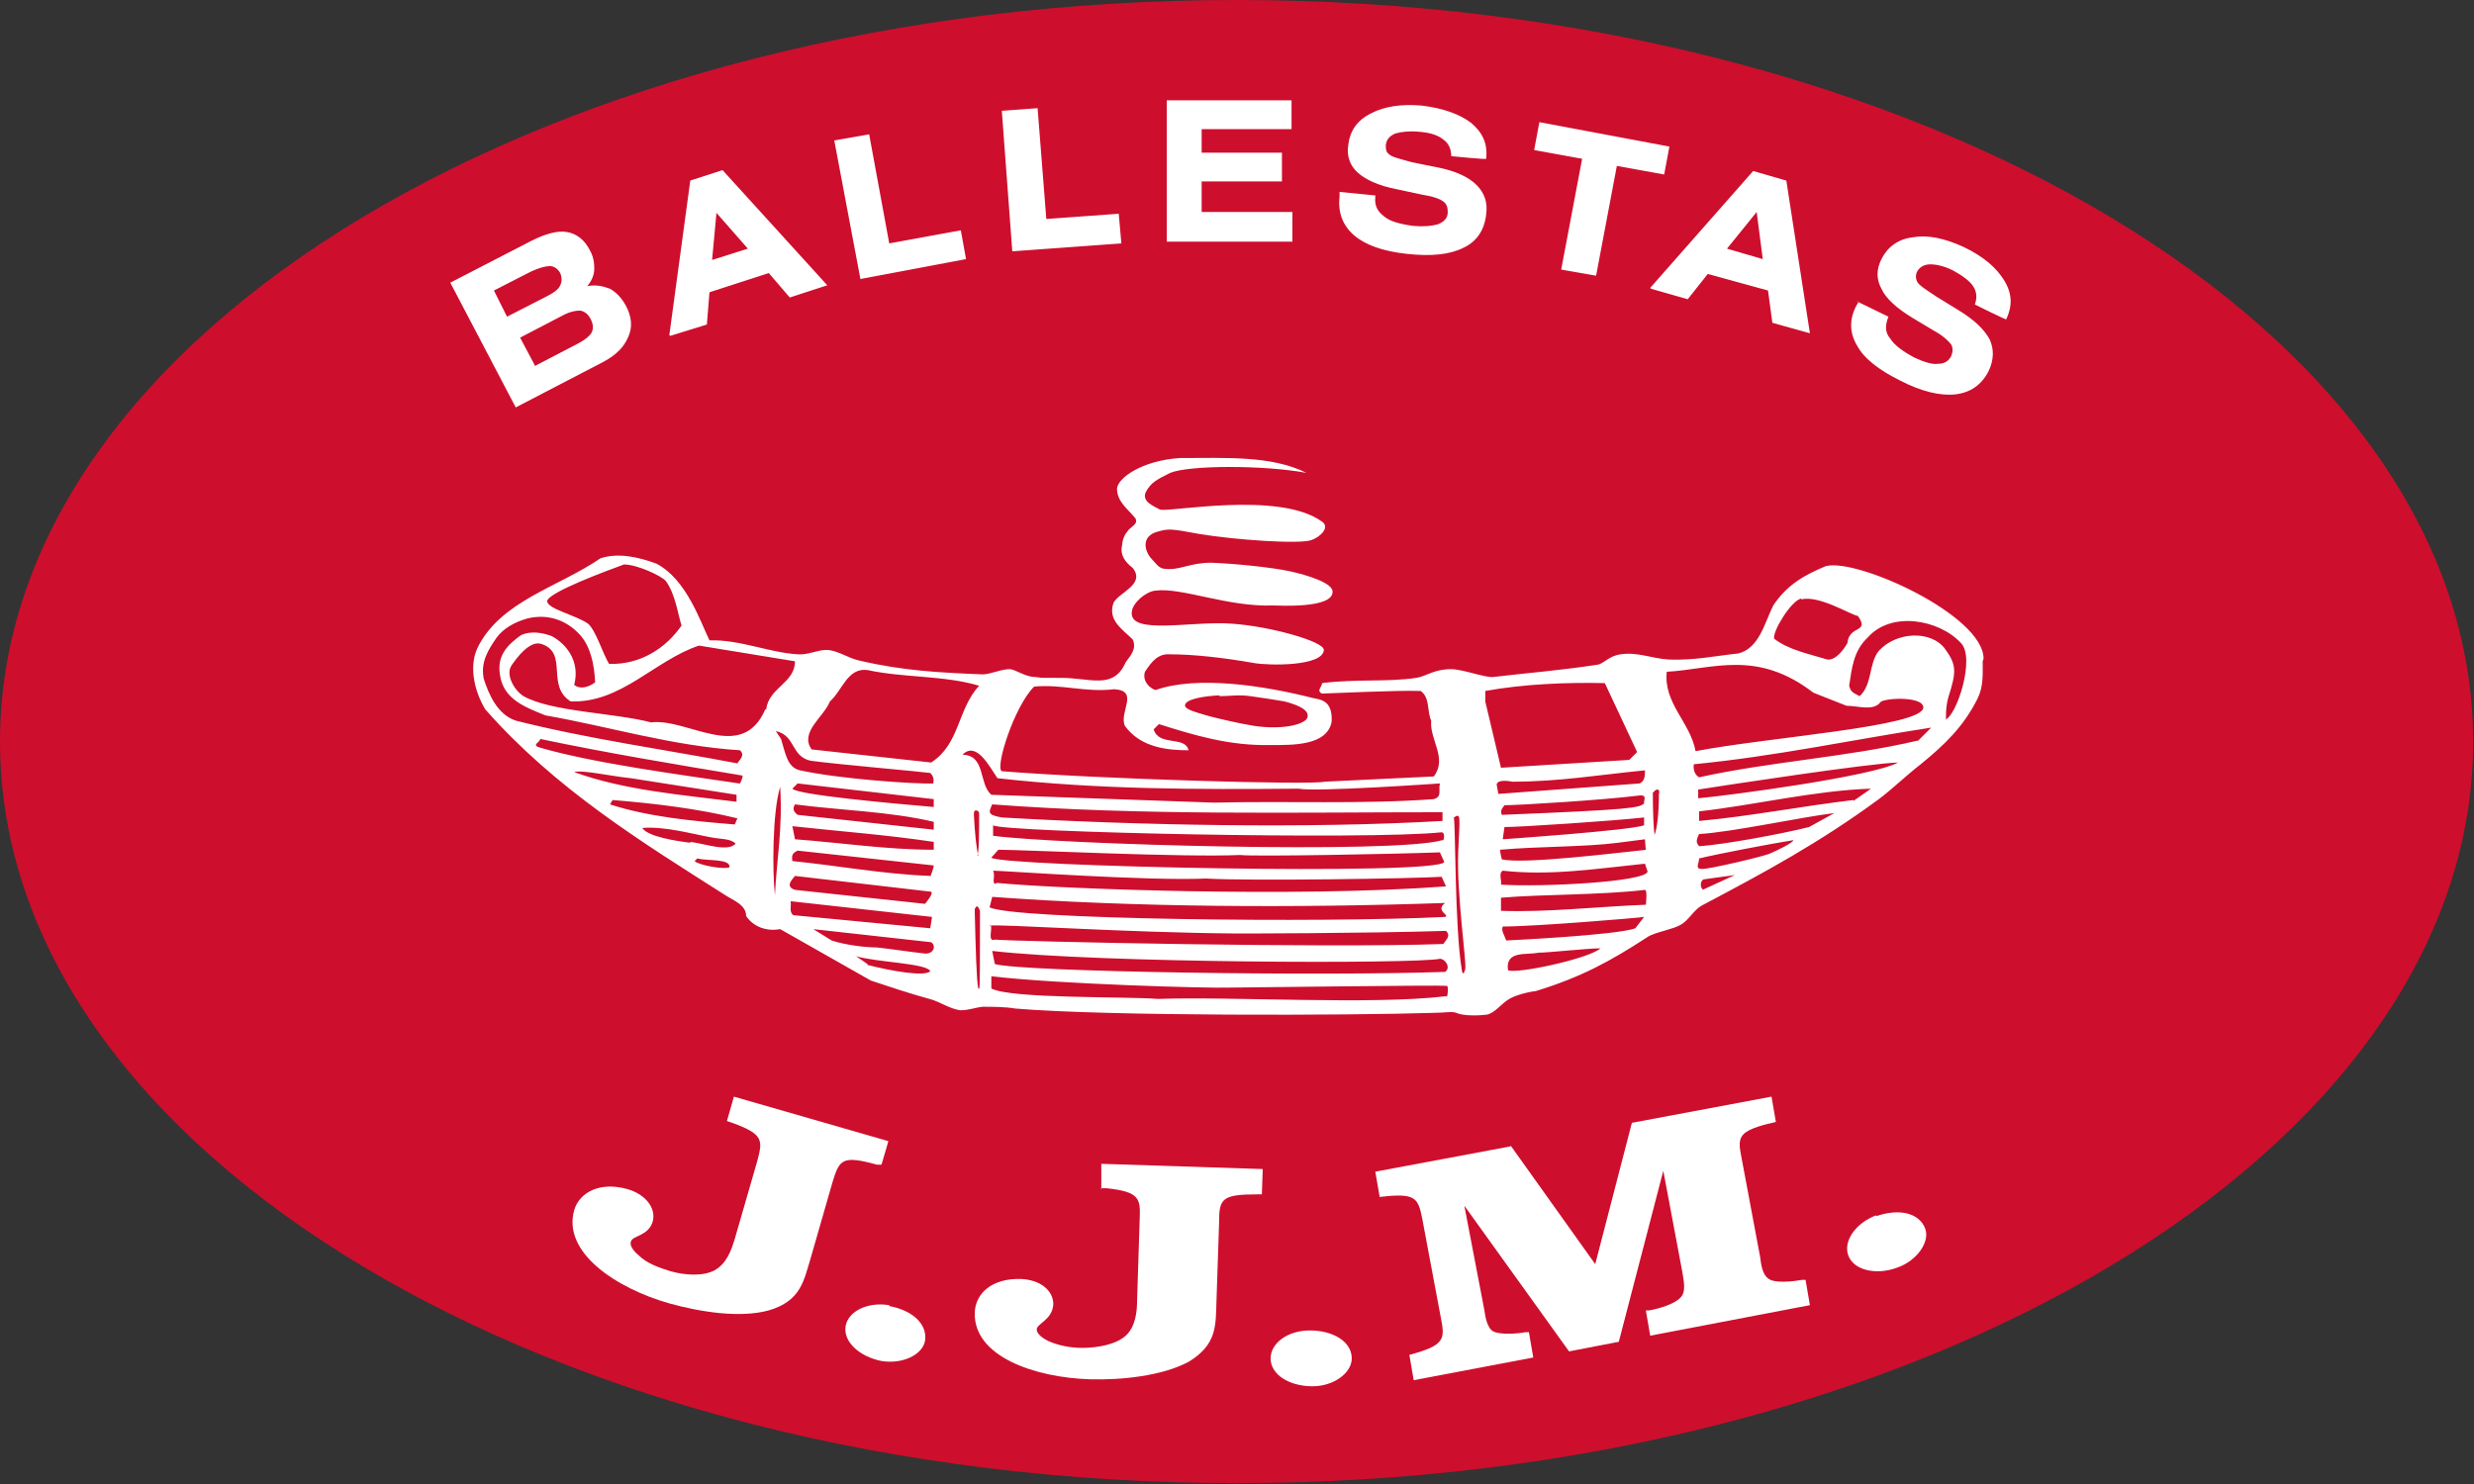
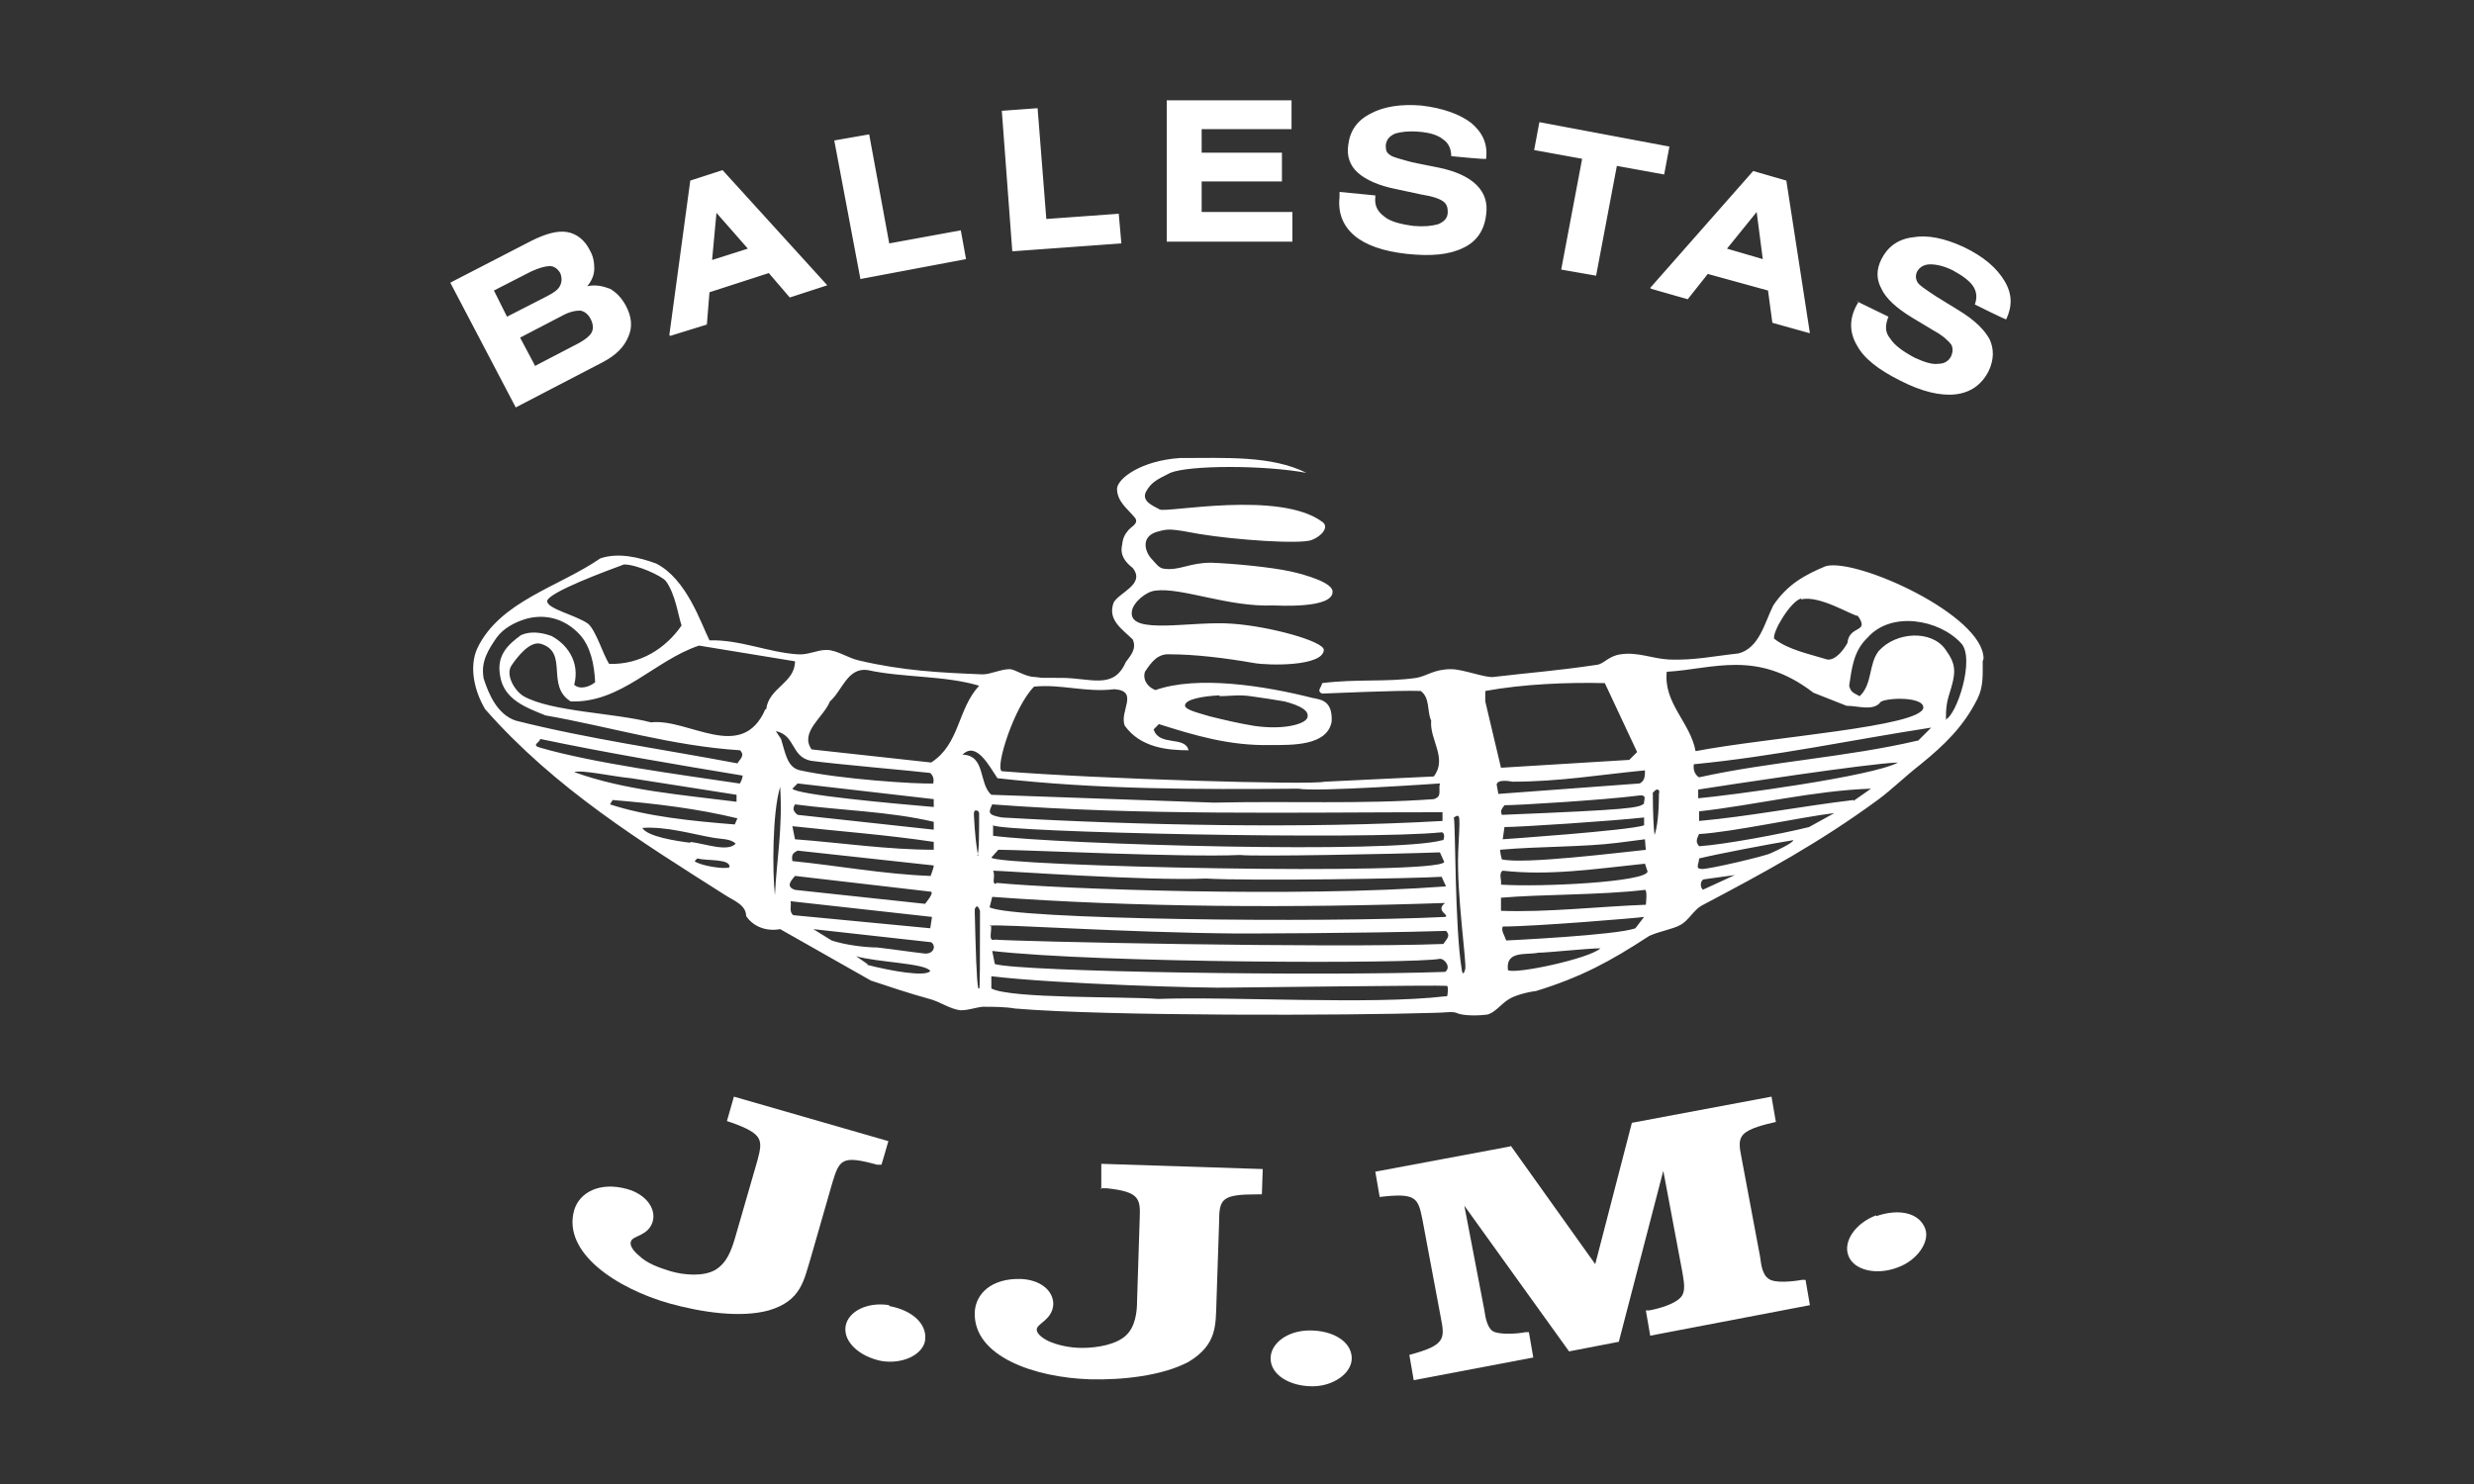
<svg xmlns="http://www.w3.org/2000/svg" id="Capa_1" version="1.1" viewBox="0 0 283.5 170.1">
  <rect x="0" y="0" width="283.5" height="170.1" fill="#333333" stroke="none" />
  <defs>
    <style> .st0 { fill-rule: evenodd; } .st0, .st1 { fill: #fff; } .st2 { fill: #ce0e2d; } </style>
  </defs>
-   <path class="st2" d="M0,85C0,38.1,63.5,0,141.7,0s141.7,38.1,141.7,85-63.5,85-141.7,85S0,132,0,85" />
  <path class="st0" d="M215,139.3c-2.4.9-3.8,3-3.2,4.6.6,1.7,3.2,2.3,5.6,1.4,2.3-.8,3.8-3,3.2-4.5-.7-1.8-3-2.3-5.6-1.4" />
  <path class="st0" d="M173.1,131.4l-15.5,2.9.5,2.9c4.2-.5,4.4.1,4.9,2.6l2.1,11.2c.5,2.5.5,3.2-3.6,4.3l.5,2.9,13.7-2.6-.5-2.9h-.4c-1,.2-3,.3-3.7-.1s-.9-1.7-1-2.4l-2.3-12,12,16.7,5.7-1.1,5.1-19.6,2.2,11.7c.1.8.5,2.2-.3,2.9-.7.7-2.4,1.2-3.5,1.4h-.4c0,0,.5,2.9.5,2.9l18.3-3.5-.5-2.9h-.4c-1.1.2-3.1.4-3.8-.1-.8-.5-.9-1.8-1-2.5l-2.1-11.2c-.1-.8-.6-2.1.2-2.9.7-.7,2.4-1.1,3.7-1.4l-.5-2.9-16,3-4.2,16.2-9.7-13.6Z" />
  <path class="st0" d="M150.1,152.5c-2.6,0-4.5,1.5-4.5,3.2,0,1.9,2.2,3.2,4.8,3.2,2.4,0,4.5-1.5,4.5-3.2,0-1.9-2.1-3.2-4.8-3.2" />
  <path class="st0" d="M126.1,136.2h.7c3.8.4,3.9,1.2,3.8,3.5l-.3,9.4c0,1.3-.2,3-1.3,4-1.1,1-3.2,1.4-5,1.4-1.4,0-2.8-.3-3.9-.8-.6-.3-1.3-.8-1.3-1.3,0-.7,1.8-1.1,1.9-2.9,0-1.6-1.5-2.8-3.7-2.9-3.4-.1-5.2,1.7-5.3,3.8-.2,5.1,6.9,7.5,13.2,7.7,3.7.1,8.3-.4,11.3-2,3.3-2,3.1-4.2,3.2-7l.3-9c0-2.7.3-3.2,4.4-3.2h.5s.1-2.9.1-2.9l-18.5-.6v2.9Z" />
  <path class="st0" d="M101.9,149.6c-2.5-.4-4.7.7-5,2.4-.3,1.8,1.6,3.5,4.1,4,2.4.4,4.7-.7,5-2.3.3-1.9-1.4-3.5-4.1-4" />
  <path class="st0" d="M83.3,128.5l.6.2c3.6,1.3,3.5,2,2.9,4.3l-2.6,9c-.4,1.3-.9,2.8-2.3,3.6-1.3.7-3.4.6-5.1.1-1.3-.4-2.7-.9-3.6-1.8-.5-.4-1.1-1.1-.9-1.6.2-.7,2-.6,2.5-2.3.4-1.5-.8-3.1-2.9-3.7-3.2-.9-5.5.4-6.1,2.4-1.4,4.9,4.9,9,10.9,10.7,3.6,1,8.1,1.7,11.4.8,3.7-1.1,4-3.4,4.8-6l2.5-8.7c.8-2.6,1.1-3.1,5.1-2h.5c0,.1.8-2.7.8-2.7l-17.7-5.1-.8,2.8Z" />
  <path class="st1" d="M212.7,34.5l3.7,1.8h0c-.4,1-.4,1.8.2,2.5.5.8,1.5,1.5,2.8,2.2,1.1.5,2,.8,2.7.7.7,0,1.2-.3,1.5-.9.2-.5.2-.9,0-1.3-.3-.4-.9-1-2-1.6l-2.5-1.5c-1.8-1.1-3-2.2-3.5-3.3-.6-1.1-.6-2.2,0-3.4.7-1.4,1.9-2.3,3.6-2.5,1.7-.3,3.6.1,5.8,1.1,2.3,1.1,3.8,2.4,4.7,3.9.9,1.5.9,2.9.2,4.4h0c0,.1-3.6-1.7-3.6-1.7.3-.8.2-1.5-.2-2.1-.4-.6-1.2-1.2-2.3-1.8-1-.5-1.9-.7-2.6-.7-.7,0-1.2.3-1.5.8-.2.4-.2.8,0,1.2.2.4,1,.9,2.2,1.7l2.6,1.6c1.8,1.1,2.9,2.2,3.5,3.3.5,1.1.5,2.3-.1,3.6-.8,1.6-2.1,2.5-3.8,2.7-1.7.2-3.9-.3-6.4-1.6-2.4-1.2-4.1-2.5-4.9-4-.9-1.5-.9-3.1,0-4.7l.2-.3ZM189.1,33l11.8-13.4,3.8,1.1,2.7,17.5-4.3-1.2-.5-3.7-6.9-1.9-2.3,2.9-4.2-1.2ZM197.9,28.5l4.1,1.2-.7-5.4-3.4,4.2ZM185.3,18.9l-2.4,12.7-4-.7,2.4-12.7-5.5-1,.6-3.2,14.9,2.8-.6,3.2-5.5-1ZM153.5,22l4.1.4v.2c-.1.9.2,1.6,1,2.2.7.6,1.9.9,3.4,1.1,1.2.1,2.1,0,2.8-.2.7-.3,1.1-.7,1.1-1.4,0-.5-.1-.9-.5-1.2-.4-.3-1.2-.6-2.5-.8l-2.8-.6c-2.1-.4-3.6-1.1-4.5-1.9-.9-.8-1.3-1.9-1.1-3.2.2-1.6,1-2.8,2.6-3.6,1.5-.8,3.5-1.1,5.8-.9,2.5.3,4.4,1,5.7,2,1.3,1.1,1.9,2.4,1.7,4.1h0c0,.1-4-.3-4-.3,0-.8-.3-1.5-.9-1.9-.6-.5-1.5-.8-2.8-.9-1.1-.1-2,0-2.7.2-.7.3-1,.7-1.1,1.3,0,.5,0,.8.4,1.1.3.3,1.2.5,2.6.9l3,.6c2,.4,3.5,1.1,4.4,2,.9.9,1.3,2,1.1,3.4-.2,1.8-1.1,3.1-2.6,3.8-1.6.8-3.7,1-6.5.7-2.7-.3-4.7-1-6-2.1-1.3-1.1-1.9-2.6-1.7-4.4v-.3ZM133.7,27.6V11.5c-.1,0,14.3,0,14.3,0v3.3s-10.3,0-10.3,0v2.7s9.2,0,9.2,0v3.3s-9.2,0-9.2,0v3.5s10.4,0,10.4,0v3.4s-14.4,0-14.4,0ZM116,28.8l-1.2-16.1,4.1-.3,1,12.7,8.3-.6.3,3.4-12.4.9ZM98.6,32l-3-15.9,4-.7,2.3,12.5,8.2-1.5.6,3.3-12.2,2.3ZM76.7,38.4l2.4-17.7,3.7-1.2,12,13.2-4.3,1.4-2.4-2.8-6.8,2.2-.3,3.7-4.2,1.3ZM81.6,29.8l4.1-1.3-3.6-4.1-.5,5.4ZM59.1,46.7l-7.5-14.3,9.3-4.8c1.6-.8,3-1.2,4.1-1,1.1.2,2,.9,2.6,2.1.4.7.5,1.4.5,2.1,0,.7-.3,1.4-.8,2,1-.2,1.8,0,2.6.3.7.4,1.3,1,1.8,1.9.7,1.3.8,2.5.3,3.6-.5,1.2-1.4,2.1-2.9,2.9l-10,5.2ZM61.2,42l4.8-2.5c1-.5,1.6-1,1.8-1.4.2-.4.2-.9-.1-1.5-.3-.6-.7-.9-1.2-1-.5,0-1.2.1-2.1.6l-4.8,2.5,1.7,3.2ZM60.9,31.1l-4.3,2.2,1.5,3,4.3-2.2c1-.5,1.6-.9,1.8-1.4.2-.4.2-.9,0-1.4-.3-.5-.7-.8-1.2-.8-.5,0-1.2.2-2.1.6" />
  <path class="st0" d="M227.3,75.5c0-5-14.6-11.6-18.1-10.6-2.4,1-4.4,2.1-6,4.5-1,2-1.6,4.9-4,5.5-2.8.3-5,.8-7.9.7-2-.1-3.6-.9-5.6-.6-1.4.2-1.9,1.1-2.7,1.2-4.7.7-7.7.9-11.9,1.4-.9.1-3.5-.9-4.8-.9-2,0-2.8.8-4,1-3.4.5-6.8.1-10.8.6,0,.4-.7.9,0,1.2.4,0,8.7-.4,11.3-.3,1.1.8.7,2.3,1.2,3.4-.2,2.2,1.9,4.3.3,6.4l-12.5.6c-1.5.4-25.8-.3-37-1.2-.8-.4,1.4-7.4,3.7-9.7,3.2-.3,5.9.7,9.2.3,2.9.2.5,2.6,1.2,4.2,1.8,2.5,4.9,2.8,7.3,2.8-.4-1.7-3.4-.4-4-2.4l.6-.6c4.1,1.3,8.1,2.5,12.8,2.4,2.5,0,6.5.1,7-2.7.1-2.4-1.2-2.5-2.2-2.7-5.5-1.4-13.2-2.6-18-.9-.8-.3-1.5-1.1-1.2-2.1.8-1.2,1.5-2.1,2.9-2,2.7,0,6.2.4,9.6,1,1.7.3,7.9.4,8-1.5,0-1-6.2-2.7-10.4-3-4.6-.4-12,1.4-11.6-1.4.1-1,1.6-2.3,2.7-2.4,3-.4,8.3,1.9,13.5,1.7.5,0,6.9.4,6.8-1.6,0-1-3-1.9-4.8-2.3-2.3-.5-6.5-.9-9.1-1-2.5,0-3.6.9-5.3.7-.7,0-1.1-.7-1.5-1.1-.8-.8-1.4-2.7.8-3.2,1.1-.3,1.4-.3,4.6.3,4.2.7,11.6,1.2,12.9.7,1.1-.4,2.1-1.5,1.2-2.1-4.9-3.6-17.8-1-18.6-1.4-.7-.4-2.1-.9-1.6-2,.6-1.1,1.2-1.4,2.8-2.2,2.2-.9,10.8-.9,15.6,0-4-2-9.2-1.7-14.5-1.7-4.4.3-7.1,2.3-7.2,3.5,0,1.5,1.2,2.3,2.1,3.4.4.7-.6,1-.9,1.5-.6.7-.6,1.5-.6,1.5-.3,1.2.3,2,1.2,2.7,1.5,1.9-1.6,2.8-2.2,4-.7,2,1,3,2.2,4.2.5,1.1-.3,1.9-.8,2.6-1.4,3.2-4,1.8-7.4,1.8s-1.8,0-3-.1c-1.1,0-2.3-.9-2.9-.9-1,0-2.2.6-3.1.6-4.9-.2-9.1-.4-14.2-1.6-1.3-.3-2.5-1.2-3.7-1.2-1.1,0-2.1.6-3.3.5-3.3-.2-6.6-1.7-10.1-1.6-1-2-2.6-7-6.1-8.8-1.9-.7-4.3-1.3-6.4-.6-4.8,3.3-11.5,4.9-14.1,10.3-1,2.2-.3,5,.9,7,8,9.1,17.9,15.2,27.5,21.3.9.6,2.4,1.1,2.4,2.4.8,1.2,2.3,1.8,3.9,1.5l10.4,5.9c2.1.7,4.5,1.5,6.7,2.1,1.2.3,2.4,1.2,3.6,1.3.9,0,1.6-.3,2.5-.4,1.1,0,2.6,0,3.7.2,10.6.9,38.4.8,47.9.5,1.3,0,2.2-.2,2.7,0,.8.4,2.8.3,3.5.2.9-.2,1.6-1.2,2.4-1.7.7-.5,2.3-.9,3.2-1,5.2-1.6,8.5-3.4,12.8-6.2.7-.5,3-.9,3.8-1.4.9-.5,1.5-1.7,2.4-2.2,7.2-3.8,13.5-7.2,20.3-12.2,1.6-1.2,3-2.6,4.8-4,2.7-2.2,4.9-4.3,6.5-7.5.7-1.4.6-2.8.6-4.3M139.7,79.8c1.1,0,2.3-.2,3.6,0,1.4.2,2.8.4,3.9.6,1.9.5,2.9,1.1,2.6,1.9-.3.7-2.7,1.4-6.1.9-1.8-.3-3.5-.7-5.1-1.1-1.7-.5-2.9-.8-2.8-1.3.1-.6,1.8-1,4-1.1M165.6,105.1c-14.1.7-49.5.3-52.2-1.1l.3-1.2c16.2,1.2,34.6,1.3,51.9.7-1.2.9.6,1.4,0,1.6M114.1,101.3c-.5,0,0-.9-.3-1.5,1.1,0,17.6,1.2,24.4.9,5.1.3,23.8,0,27-.2l.5,1.1c-17.3,1.3-44.2.3-51.5-.4M113.6,98.3l.8-.9c2.8,0,21.3.9,27.7.6,1.5.2,17.5-.1,22.9-.3l.5,1.1c-.5,1.6-51.3.5-51.9-.5M165.3,96.3c-5.6,1.6-43.9.5-51.5-.5v-1.2c1.2.8,42.9,1.7,51.4.8.2,0,.4.3.2.9M165.3,94.1c-15.6.9-34.9.5-50.5-.4-1.7-.3-1.5-.6-1.1-1.5,17.2,1.3,34.5.9,51.6.9v1ZM71.5,64.7c1.5,0,4.3,1.3,4.8,1.9,1.1,1.5,1.4,3.9,1.8,5.1-1.8,2.6-4.7,4.5-8.3,4.4-.7-1.1-1.5-3.8-2.4-4.6-1.4-1-4.7-1.7-4.7-2.6.1-1,6.9-3.5,8.8-4.2M55.4,77.6c-.3-1.8.6-3.2,1.5-4.5.8-1.1,2.1-1.8,3.5-2.2,2.4-.6,4.5.2,6,1.8,1.3,1.4,1.7,3.5,1.8,5.5-.6.5-1.7.9-2.4.3.7-2.7-.9-4.7-2.6-5.6-1.1-.4-2.4-.6-3.5-.1-1.5,1.1-2.8,2.3-2.4,4.6.4,2.8,3,3.7,5.2,4.6,7.4,1.3,14.5,3.5,22.3,4,.6.6,0,1-.3,1.5-8.4-1.6-17.1-2.8-25.4-4.9-2.1-.7-3.1-3-3.7-4.9M83.6,99.4c-.5.3-3.5-.2-4-.7l.3-.3c1.2.3,3.8,0,3.7,1M79.1,96.6c-1.6-.2-4.9-.7-5.5-1.7,2.7-.2,5.7.7,8,1.1,1,.2,2.1.1,2.7.7-.9,1-3.5,0-5.2-.2M84.2,94.5c-5-.4-10-.9-14.3-2.3l.3-.5c4.9.4,9.8,1,14.3,2.1l-.3.7ZM65.8,88.5c.8-.3,4.4.5,6.5.7l12.1,1.9v.8c-6.3-.8-12.8-1.3-18.6-3.4M84.7,89.8c-6.7-1-16.6-2.3-22.8-4.1-1.1-.3,0-.6,0-1,7.6,1.6,15.4,2.9,23.2,4.2,0,.3-.2.7-.3.9M87.7,81.3c-2.7,6.2-8.8,1-13.1,1.5-4.2-1.1-11.4-1.2-14.6-3-1-.6-2.1-2.4-1.4-3.5.6-.9,2.1-2.9,3.4-2.5,3.2,1,.5,4.8,3.4,6.6,5.8.2,9.6-4.7,14.7-6.4l11,1.8c0,2.5-3,3-3.3,5.5M88.8,102.6c-.3-2.6-.3-9.5.6-12.4.3,4.8-.4,8.3-.6,12.4M90.6,103.3s10.9,1.2,16.2,1.8l-.2,1.3-15.7-1.5c-.5-.4-.2-1-.3-1.6M91.1,100.4c5.2.6,10.4,1.2,15.5,1.8.6,0-.6,1.4-.6,1.4l-14.9-1.6c-1.2-.4-.3-1.2,0-1.6M99.4,110.5l-1.3-.9c2.3.7,8,.8,8.5,1.7-.5.7-4.5,0-7.2-.7M106,109.3c-1.8-.2-3.7-.5-5.5-.7-1.4,0-3.7-.3-5.2-.8l-2.1-1.3,13.5,1.5c.6.4.3,1.3-.6,1.3M106.6,100.4c-5.4-.2-10.7-1.2-15.8-1.7-.1-.7,0-.9.6-1.2l15.6,1.7c0,.3-.4,1.3-.4,1.3M90.8,90.4l.6-.6,15.6,1.8v.9c-4.7-.4-15.7-1.4-16.2-2.1M107,94.2v.9c0,0-15.6-1.7-15.6-1.7-.5-.4-.6-.7-.3-1.2,5.3.7,10.8.8,15.9,2M107,96.5v.9c-5.3,0-10.6-.8-15.9-1.2l-.3-1.5c5.5.6,10.9,1,16.2,1.8M107,89.8c-1.9.1-10.8-.5-15.3-1.5-1.5-.3-1.7-2-2.2-3.6l-.6-.9c2.3.5,1.7,2.9,4,3.4,2.9.4,12.2,1.2,13.7,1.4.3.3.5.7.3,1.3M106.7,87.4l-13.7-1.5c-1.4-2,1.4-3.7,2.1-5.5,1.4-1.2,2-3.9,4.3-3.6,4.1.9,8.8.6,12.8,1.8-2.5,2.7-2.2,6.7-5.5,8.8M112.1,98.1c-.2-.8-.4-2.6-.5-4.7,0-.2,0-.5.2-.5.2,0,.3,0,.4.3,0,2.4,0,4.3-.2,4.9M189.5,90.8c.1-.2.3-.3.4-.3.2,0,.3.2.2.5,0,2.2-.2,3.9-.5,4.7-.1-.6-.2-2.5-.2-4.9M112.1,113.3c-.2-.9-.3-4.7-.4-8.7v-.4c.3-.7.5,0,.6.2,0,5.9,0,9.2-.1,8.9M110.3,86.5c1.6-1.6,3.1,1.4,4,2.7,11.5,1.3,22.8,1.3,34.5,1.2,1.9.4,16.2-.6,16.2-.6-.2.8.3,1.5-.7,1.8-8.2.6-16.5.2-25.2.4l-25.5-.9c-1.5-1.3-.6-4.6-3.4-4.6M113.4,106.1c1.4-.2,15.3.8,28.4.9,0,0,14.2,0,23.9-.3.6.6,0,1-.3,1.5-13.3.5-49.4-.3-51.4-.5-.9.3-.2-1.3-.5-1.7M165.6,114.2c-8.5,1-24.5,0-32.9.3-3.7-.3-16.9,0-19.1-1.2v-1.4c7.5.9,25.1,1.4,27.4,1.3,1.1,0,23.9-.3,24.8-.2.2,0,.1,1.2,0,1.2M165.6,111.4c-14.2.5-48.6,0-51.6-.9l-.3-1.5c12.1,1.4,48.4,1.5,51.3.9.6,0,1.3,1,.6,1.5M167.1,97.6c-.2,5,1,12.8.8,13.5-.1.4-.3.8-.4,0-.8-4.8-.7-16.5-.9-17.4.8-.5.7-.3.5,3.9M188.7,97.4c-3,.3-14.1,1.7-16.6,1.1,0,0-.2-.7-.2-1.1,4.5-.4,9.6-.3,13.5-.8l3.1-.4c0,.3.1,1.2.1,1.2M172.2,96.2l.2-1.4c1.8,0,12.4-.7,16-1.1v.9c-1.7.6-16.2,1.6-16.2,1.6M170.2,80.4v-1.2c4.4-.8,9.4-1,13.7-.9l3.7,7.9-.9.9-14.7.9c-.6-2.5-1.2-5.1-1.8-7.6M171.5,90c0-.8,1.8-.4,1.8-.4,5.4,0,10-.8,15.2-1.3,0,.6,0,1.2-.6,1.5l-16.2,1.2-.2-1.1ZM172.3,92.3c1.8,0,11.4-.6,15.4-1.1,1.2-.2.6.6.7.9-.6.5-1.4.7-16.3,1.3-.2-.5,0-.7.3-1.1M172.8,111.2c-.3-2.3,2.1-1.7,3.5-2,1.1,0,5.6-.5,7.1-.5-1.3,1.2-9.8,3-10.6,2.5M187.4,106.4c-2.1.8-14.8,1.4-14.8,1.4-.2-.6-.6-1.1-.4-1.6,3.7,0,15.7-1,16.2-1.1l-1,1.3ZM188.7,103.7c-5.4.2-11.5.9-16.7.7v-1.5c4.6-.4,11.5-.3,16.5-.9.3,0,.1,1.7.1,1.7M172,101.4c.1-.5-.3-1.3.2-1.6,5.4.6,10.5-.2,16.3-.8l.3.9c-.2,1.2-12.2,1.8-16.8,1.5M206.4,68.7c2.1-.5,5.7,1.8,6.5,1.9,1.4,2-1,1-1.2,3.1-.5.9-1.4,2-2.3,1.9-1.9-.6-4.5-1.1-6.1-2.4-.2-.8,1.9-4.3,3.1-4.6M191,77c5.3-.3,10.3-2.6,16.8,2.4l3.8,1.5c1.3,0,2.9.6,3.8-.3,0-.6,5-.9,5,.5-.1,2.2-17.8,3.4-26.1,5-.6-3.3-3.7-5.5-3.3-9.1M195.2,102c-.4-.2-.4-1,0-1.2l3.6-.5-3.7,1.7ZM202.9,97.8c-.5.3-7.3,1.9-7.9,1.8-.8,0-.3-.6-.3-1.2,2-.5,8.3-1.7,10.8-2.1,0,.3-1.9,1.2-2.6,1.5M207.3,94.8c-3.2.8-9.7,2-12.6,2.2-.3-.4-.4-.6,0-1.4,3.7-.2,12-2,15.5-2.4l-2.9,1.6ZM212.4,91.7c-5.9.7-12.1,1.9-17.7,2.4v-1.1c6.3-.7,13.3-2.4,19.7-2.6l-2,1.4ZM194.6,91.5v-1c3.2-.5,19.5-3,22.9-3.1-2.9,1.6-19.5,3.8-22.9,4.1M219.7,84.9c-8.1,1.9-16.9,2.4-25,4.2-.5-.3-.7-.9-.6-1.5,9.3-.9,18.1-2.8,27.2-4.2l-1.5,1.5ZM223,82.5s-.1-1.4.3-2.7c.9-2.8.9-3.6-.4-5.4-1.6-2.2-5.6-2-7.6.2-1.2,1.5-.7,3.8-2.2,5.2-.7-.4-1-.4-1.2-1.2.3-2,.5-4,2.1-5.5,2.7-3.1,8.2-2.1,10.7.6,1.7,1.7-.5,8.4-1.8,8.8" />
</svg>